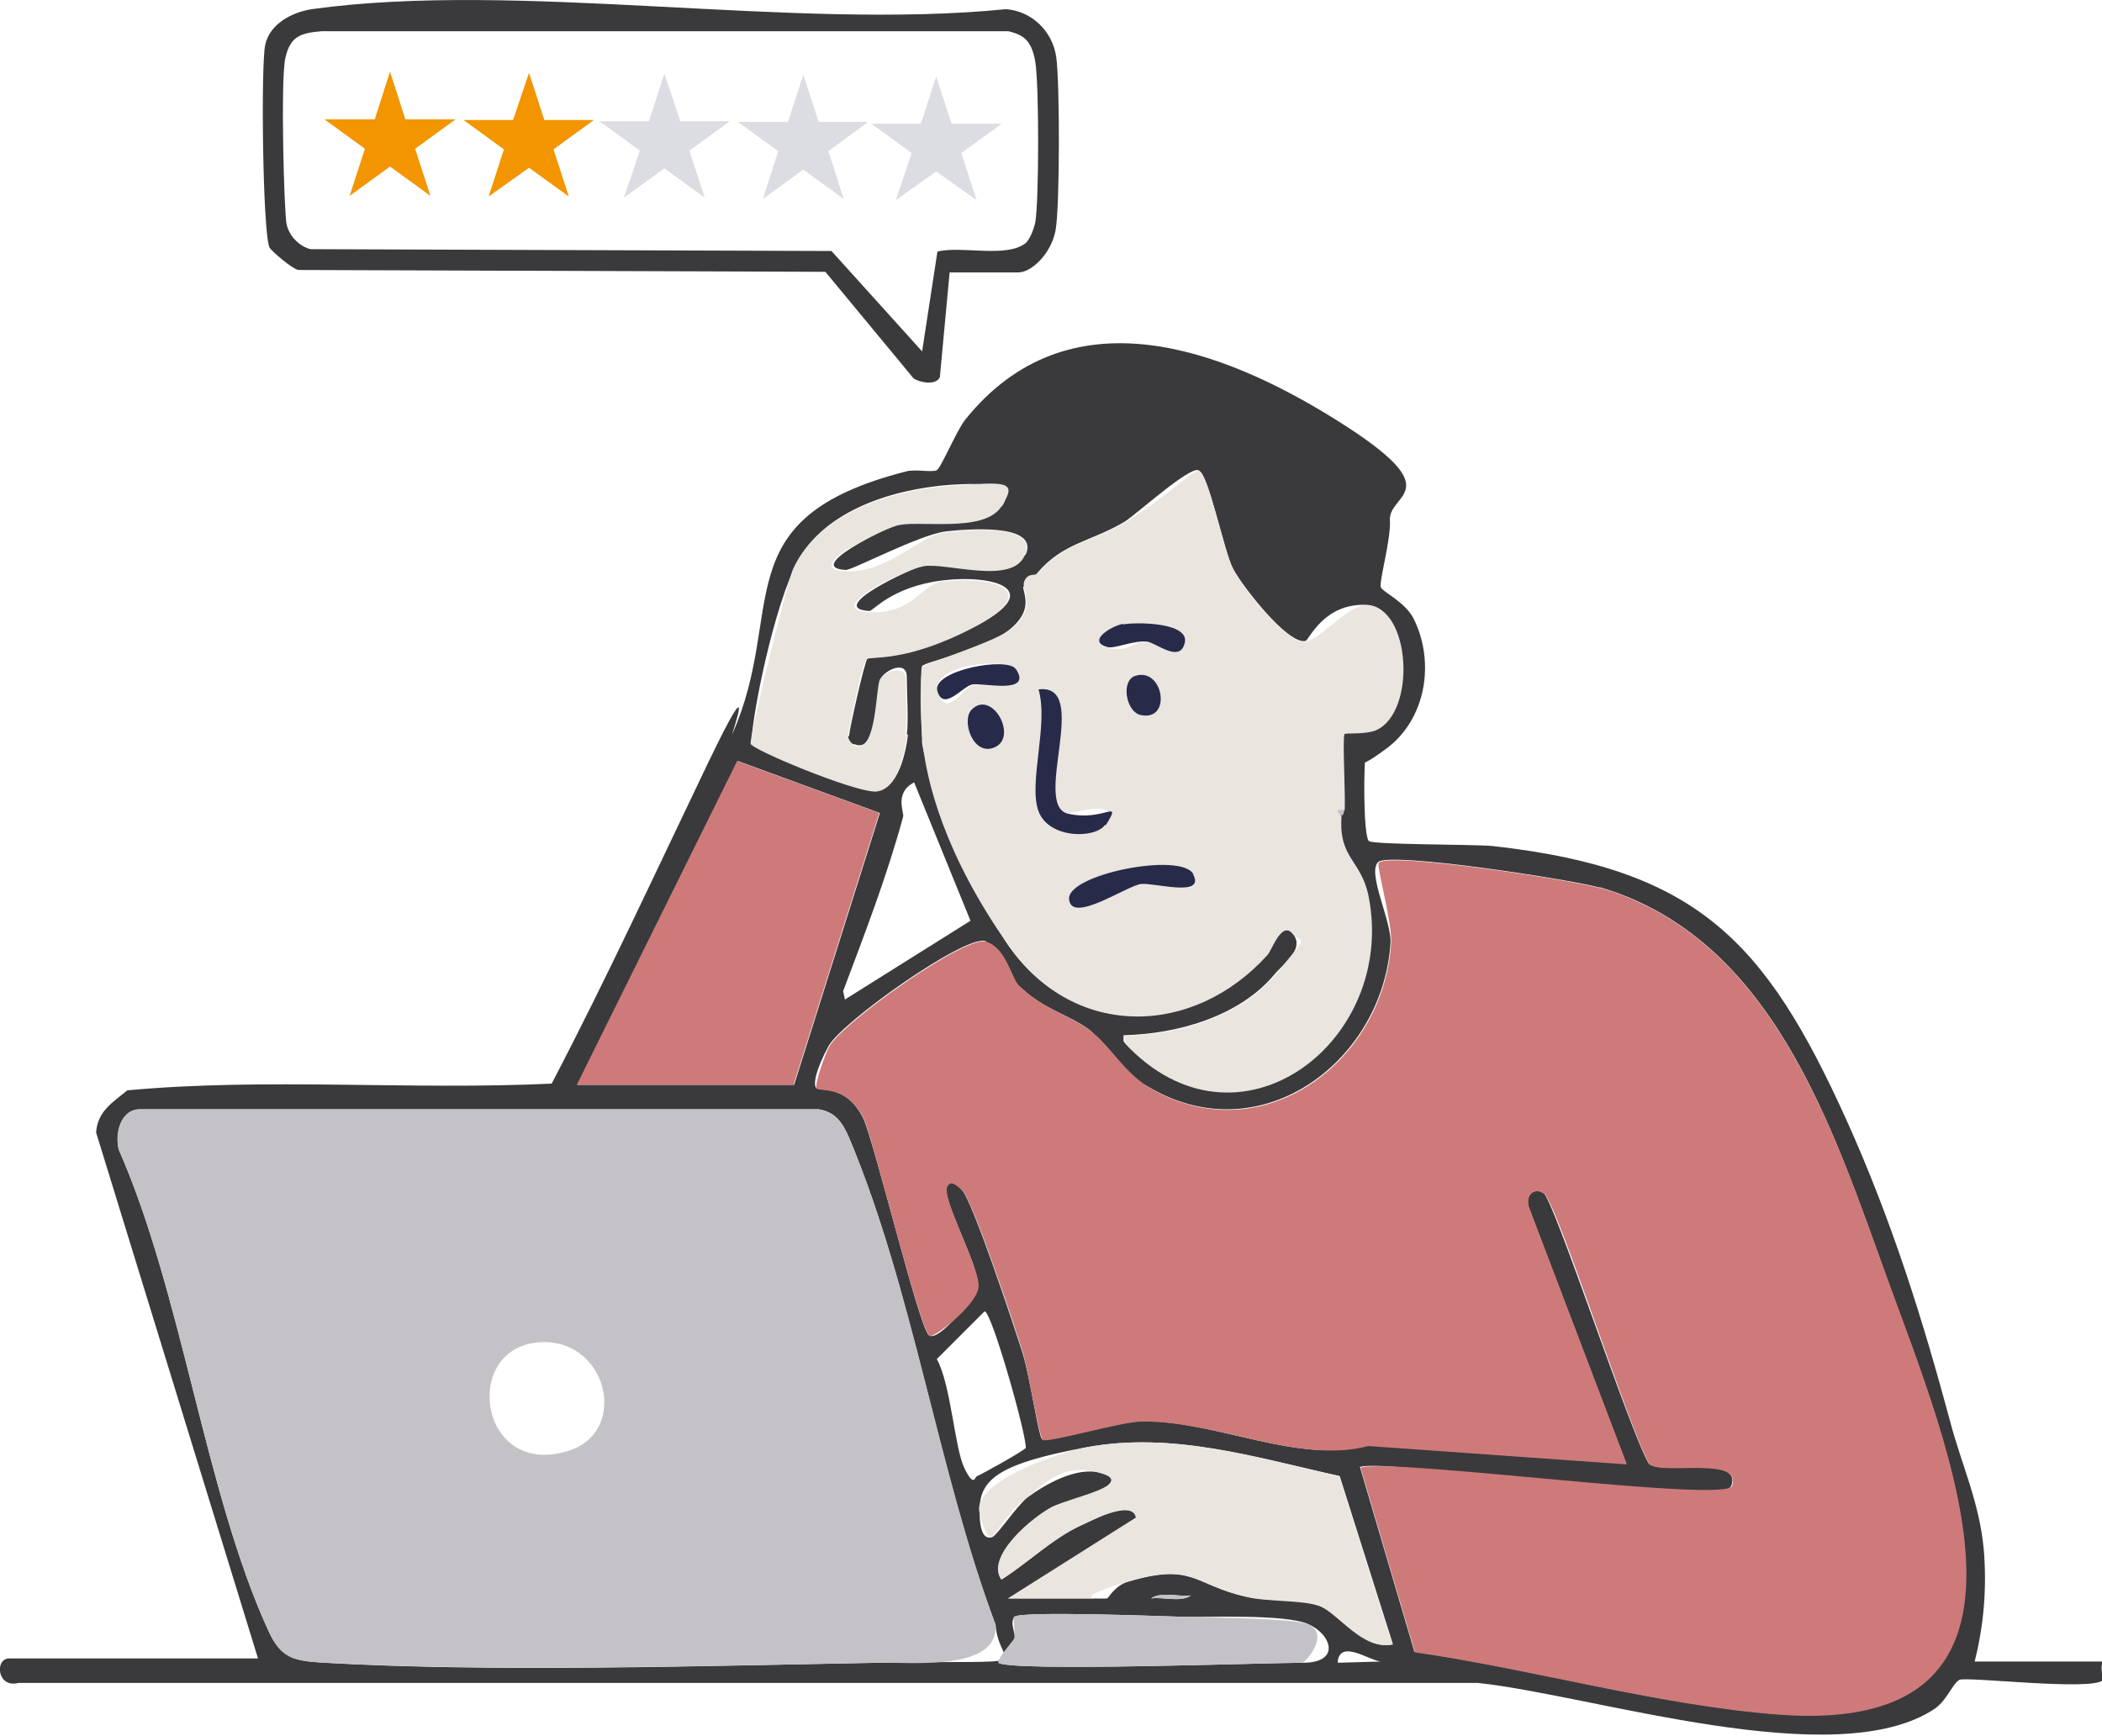
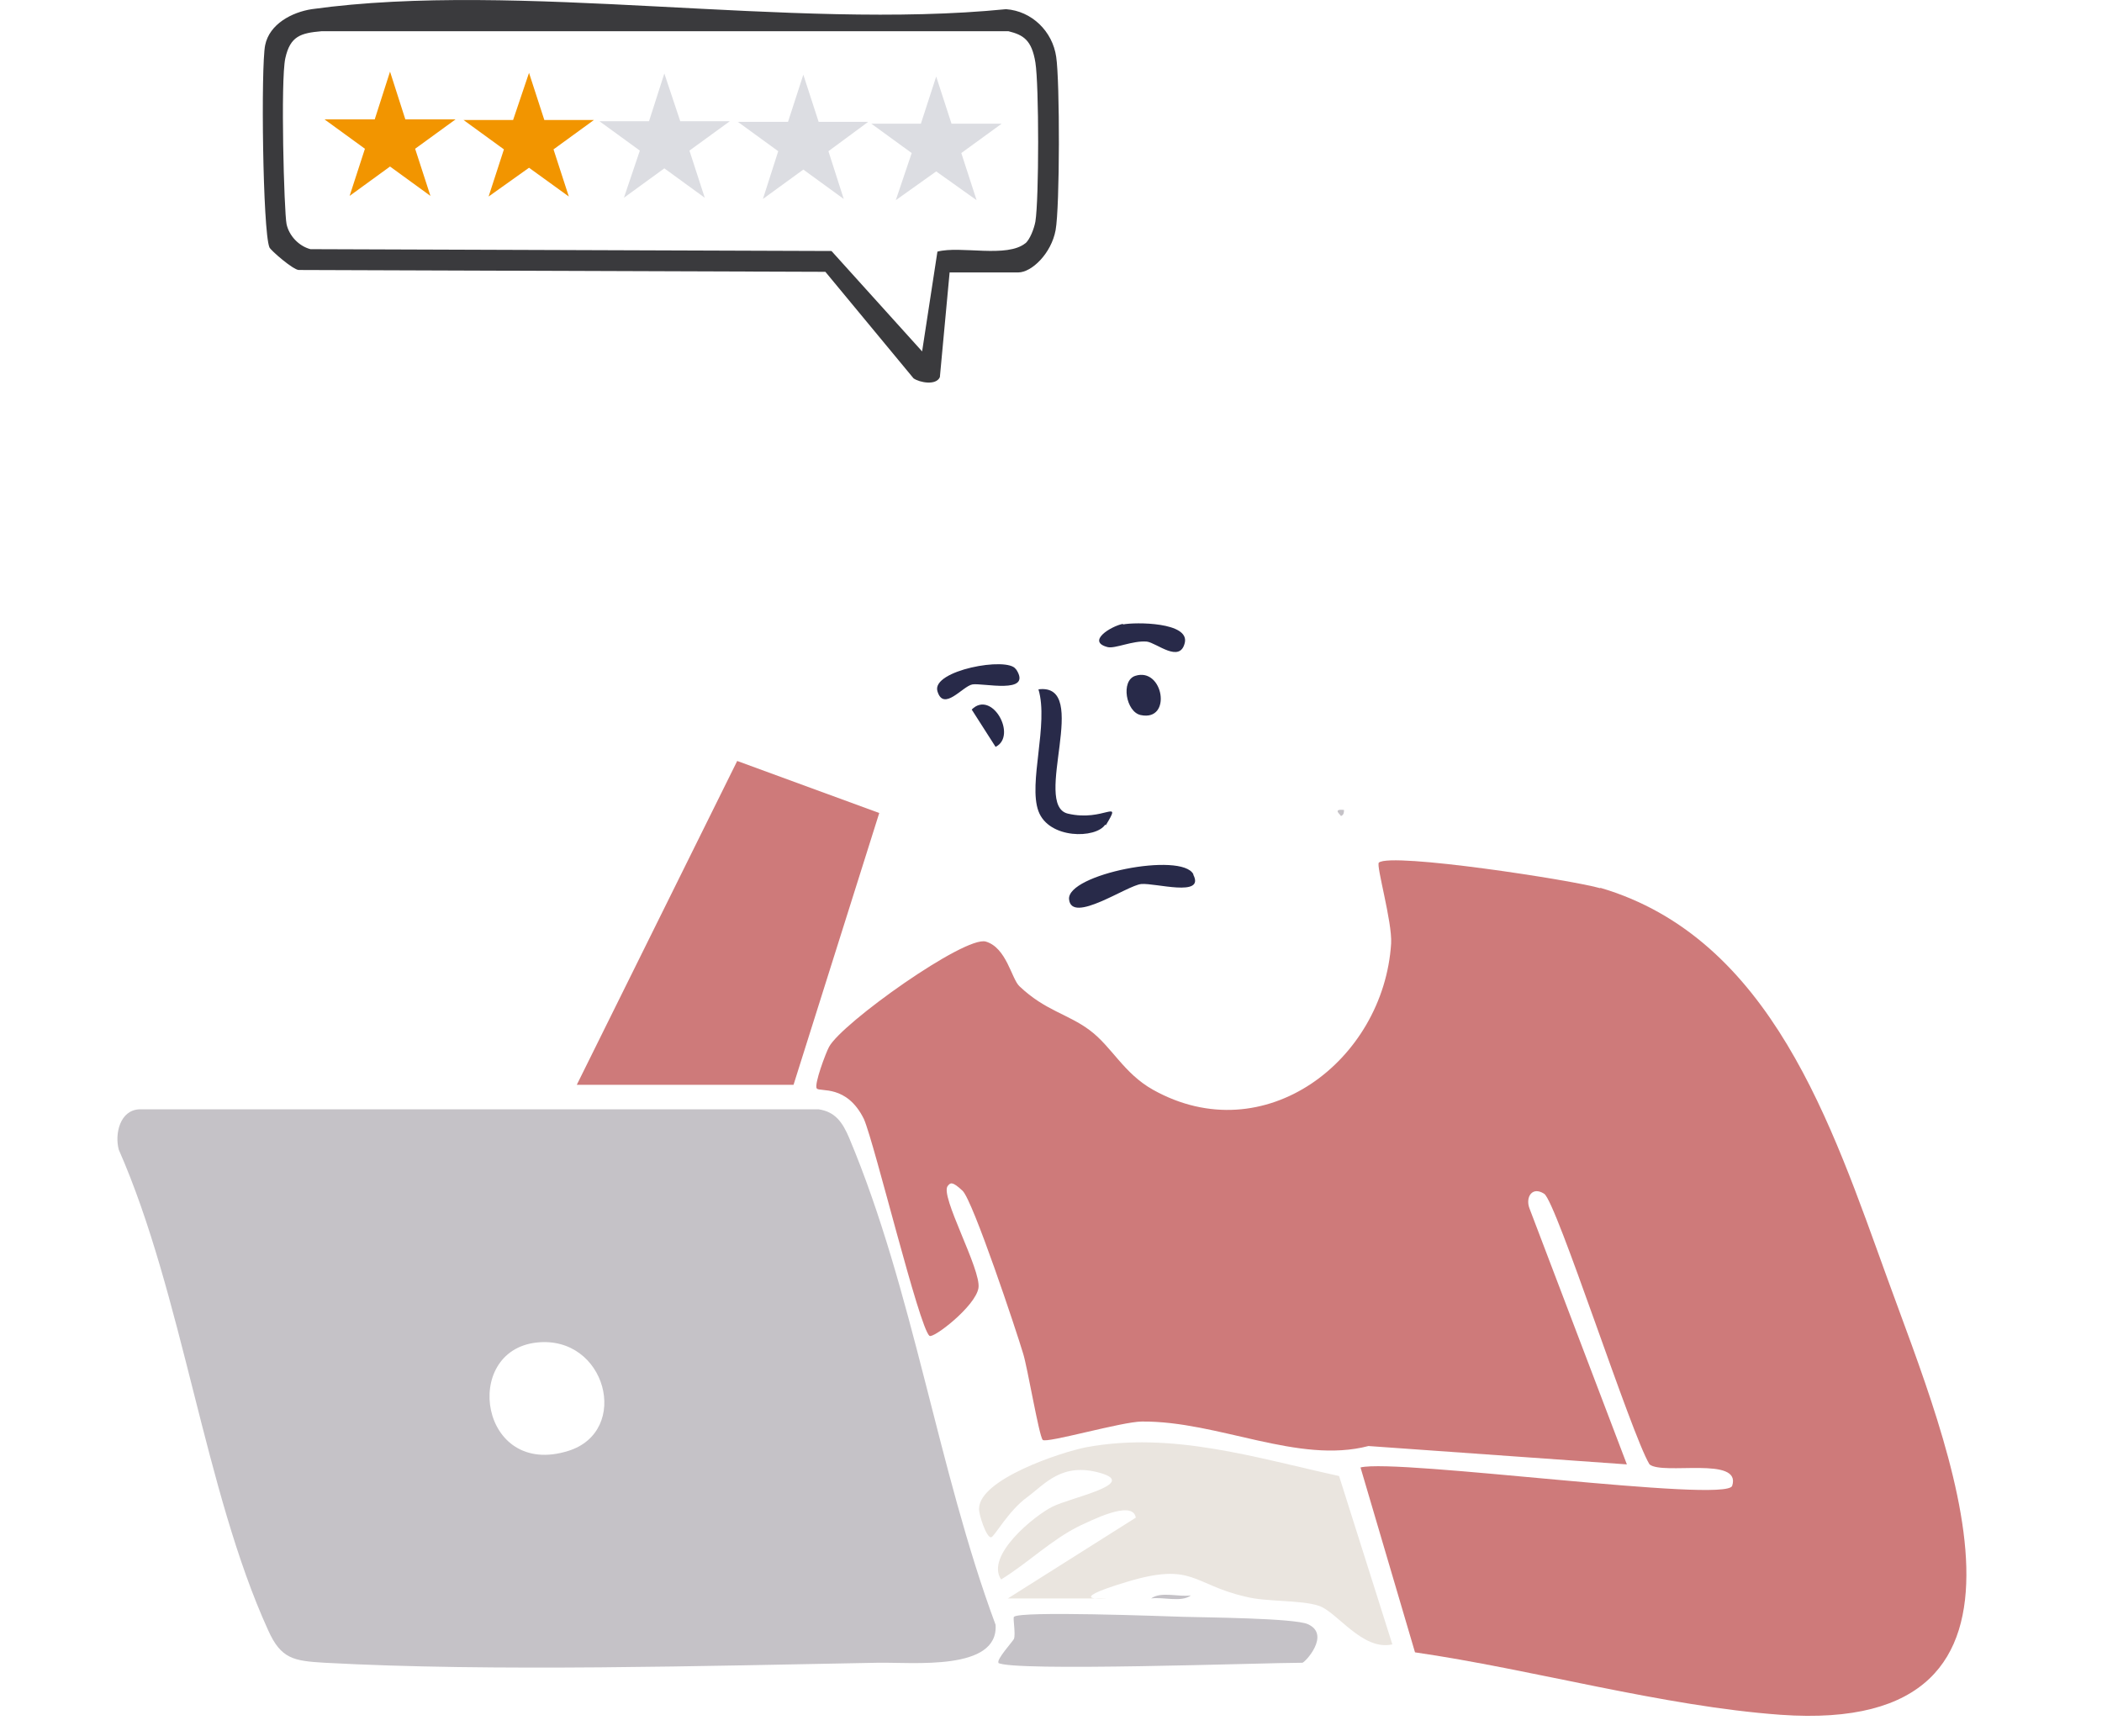
<svg xmlns="http://www.w3.org/2000/svg" id="Layer_1" data-name="Layer 1" viewBox="0 0 343.3 283.5">
  <defs>
    <style>
      .cls-1 {
        fill: #f29500;
      }

      .cls-2 {
        fill: #c5c2c7;
      }

      .cls-3 {
        fill: #dcdde2;
      }

      .cls-4 {
        fill: #ce7a7a;
      }

      .cls-5 {
        fill: #282a49;
      }

      .cls-6 {
        fill: #3a3a3d;
      }

      .cls-7 {
        fill: #eae5df;
      }
    </style>
  </defs>
  <g id="jb0AMq.tif">
    <g>
-       <path class="cls-6" d="M42.2,271.1l-26.5-86.1c.2-3.5,2.8-5,5.1-6.9,22.8-2.1,46.2,0,69.3-1.1,9-17.2,17.1-34.8,25.5-52.3s3.8-4.5,4-4.8c9-20.3-1.7-35.2,28.4-42.9,1.4-.4,4.3.2,5-.2s3.2-6.4,4.6-8.2c16.9-21.1,42-11.7,60.8.1s8.3,11.8,8.6,16.3c.2,3-1.8,10.1-1.5,10.9s4,2.4,5.4,5.2c3.5,7.1,2,16.4-4.5,21.2s-3.2.8-3.3.9c-.4.6-.5,13.6.5,14.2s17.3.5,20.2.8c33.4,3.7,44.5,15.5,57.7,44.6,7.5,16.6,12.6,33,17,49.4,1.9,7.2,4.8,13.2,5.5,21,.5,6.2,0,12.3-1.5,18.2h21c-.6.7,0,2.9,0,3-1.6,1.9-22.4-.6-23.5,0s-2,3.3-4,4.7c-16.1,10.8-55.8-2.2-74.6-4.2H3c-3.5.9-3.9-4-1.5-4h40.7ZM219.5,132.3c.2-1.9-.4-12,0-12.5s3.5,0,5.1-.6c6.6-2.8,5.7-20.1-1.4-20.4s-9.4,5.8-10,5.9c-3,.6-10.6-9.4-11.9-11.9s-4-15.5-5.6-16-10.1,7.2-12,8.4c-5.5,3.3-10,3.4-14.2,8.3s-2,.7-2.3,1.3c-.8,1.5,2.1,4-1.8,7.6s-14.4,5.7-14.8,6.4,0,11.5,0,12.5c.6,5.9,10.5,28.1,14.2,33.3,10.8,15.2,30.1,14.6,42.1,1.3.8-.8,2.3-5.8,4.3-3.3s-2,5.2-3,6.5c-5.8,7-16,9.8-24.7,10v1c18.4,19.8,44.7-.2,39.8-24.1-1.2-5.7-4.9-6-4.4-12.9.5-.2.5-.6.5-1ZM148.1,120.1c.3-2.8,0-6.6,0-9.5s-3.6-1.1-4.2.2-.5,11.7-3.9,10.9-1.3-1-1.3-1.7,2.5-12,3-12.5c.7-.6,14.1-3.5,17.7-5.3,11.5-5.9,2.9-8.4-5.4-7.4s-11.4,5-12,5c-7.3-.4,6.9-7,9-7.5,3.5-.7,15.8.3,16.6-1.9,1.9-5.1-10.3-3.9-13.1-3.6-4.3.5-15.4,6.4-16.4,6.3-6.9-.4,6.9-6.9,8.4-7.4,3.2-1.1,16.7-2.3,17.2-3.1,2.9-4.4-6.5-3.5-8.6-3.4-9.4.7-21.2,4.3-25.4,13.6s-7.3,27.1-6.9,28.5,18.7,7.8,20.3,7.8c3.6,0,4.9-6.4,5.2-9.2ZM94.2,177.2h35.5l14-44.4-23.2-8.5-26.2,52.9ZM138.1,163.2l20.4-12.8-9.2-22.6c-3.3,1.7-1.6,4.9-1.8,5.6-2.6,9.6-6.3,19.2-9.8,28.5l.3,1.4ZM261.3,145c-4.4-1.3-34.3-5.9-36.2-4.2s2.2,9.7,2,13.2c-1.2,19.1-20.7,34.1-38.9,23.9s-6.8-7.1-10.3-9.7-7.4-3.2-11.5-7.2-5.1-7.2-5.5-7.3c-3.5-.9-23.5,13.3-25.6,17.2s-2.5,6.2-2,6.8,4.9-.7,7.7,5c1.9,4.2,9.1,34.1,10.7,35.4s7.8-6.7,8-7.8c.6-3-6.4-15.2-5-16.7s1.8.2,2.4.8c1.7,1.6,8.7,22.8,9.9,26.6s2.6,13.6,3.2,14.1,13-3,16.2-3c12.5,0,25.5,7.1,37,4l42.2,3-15.9-41.8c-.7-1.8.7-3.5,2.4-2.4s14.2,39.3,17.2,44.2c2.2,1.8,15.1-1.4,13.5,3.5s-54.7-4.5-60.7-3l8.9,30.2c19.3,2.8,40.4,8.8,59.7,10.2,47.8,3.5,27.3-44,17.4-71.4-8.9-24.8-18.8-55.5-46.9-63.7ZM22.8,181.2c-3.1,0-4,4-3.4,6.6,10.4,23.6,14,55.7,24.4,78.5,2.1,4.6,4.2,5,9.2,5.3,27.4,1.6,62.5.5,90.4,0s19.7,1.3,19.2-6.2c-9.6-25.5-13.4-54.4-23.9-79.5-1.1-2.6-2.4-4.3-5-4.7H22.8ZM167.5,236.6c.5-1-5.5-22.4-6.7-22.4l-7.8,7.8c2.3,4.1,2.9,14.5,4.5,17.8s1.7,1.4,2.1,1.3,7.6-4.1,7.8-4.5ZM164.6,261.1h16.2c.2,0,1.2-2,3.3-2.7,10.8-3.2,10.7.4,19.4,2.4,3.4.8,8.8.3,12,1.5s7.1,7.3,12,6.3l-8.7-27.5c-13.6-3-27.1-7.3-41.3-4.7s-17.4,5.2-17.5,10,1.2,4.9,2,4.7,4.1-5.2,5.8-6.5c3-2.2,8.1-5.1,12-4,6.3,1.8-6.9,5.1-7.8,5.5-3,1.5-11,8-8.4,11.9,4.4-2.8,8.1-6.6,12.9-8.8s8.6-4.5,9.1-1.3l-20.9,13.2ZM194.5,260.6c-1.9.3-4.9-.7-6.5.5,1.9-.3,4.9.7,6.5-.5ZM163.1,271.6c2,1.5,43.5,0,49.7,0s4.7-4.6.9-6.3-16.7-1.1-20.3-1.2-26.8-1-27.7,0,.3,2.9,0,3.6-3,3.5-2.5,3.9ZM218.5,271.1v.5l7-.2c-1.9-.2-6.4-3.5-7-.2Z" />
      <path class="cls-6" d="M155.1,44.4l-1.6,17.2c-.6,1.4-3.3.9-4.3.2l-14.4-17.4-86-.3c-.9,0-4.6-3.2-4.8-3.7-1.1-2.7-1.4-29.5-.7-33s4.4-5.4,7.6-5.9c33.8-4.7,78.4,3.5,113.4,0,4.2.3,7.6,3.6,8.2,7.8.6,4,.6,24.5-.1,28.3s-3.9,6.9-6.1,6.9h-11.2ZM167.4,39.8c.8-.6,1.5-2.5,1.7-3.6.6-3.7.6-22.3,0-26s-2-4.5-4.4-5.1H52.5c-3.4.3-5.1.8-5.9,4.4s-.2,25.2.2,27.1,2,3.6,3.9,4.1l85.1.3,14.8,16.4,2.5-16.3c3.8-1,11.4,1.1,14.4-1.4Z" />
      <path class="cls-4" d="M261.3,145c28,8.2,37.9,38.9,46.9,63.7,9.9,27.4,30.4,74.8-17.4,71.4-19.3-1.4-40.4-7.4-59.7-10.2l-8.9-30.2c6-1.5,59.8,5.9,60.7,3,1.6-4.9-11.3-1.7-13.5-3.5-3-4.9-15.2-42.9-17.2-44.2s-3.1.6-2.4,2.4l15.9,41.8-42.2-3c-11.5,3-24.5-4.1-37-4-3.2,0-15.6,3.6-16.2,3s-2.5-11.9-3.2-14.1c-1.1-3.7-8.2-25-9.9-26.6s-2-1.3-2.4-.8c-1.4,1.5,5.5,13.7,5,16.7s-7.4,8.3-8,7.8c-1.7-1.4-8.9-31.2-10.7-35.4-2.8-5.7-7.2-4.4-7.7-5s1.5-5.9,2-6.8c2.1-3.9,22.2-18.2,25.6-17.2s4.2,6.1,5.5,7.3c4.2,4,7.9,4.5,11.5,7.2s5.5,7,10.3,9.7c18.2,10.2,37.7-4.8,38.9-23.9.2-3.5-2.5-12.8-2-13.2,2-1.7,31.9,2.9,36.2,4.2Z" />
      <path class="cls-2" d="M22.8,181.2h110.9c2.7.4,3.9,2.1,5,4.7,10.5,25,14.4,53.9,23.9,79.5.5,7.6-13.5,6.1-19.2,6.2-27.9.5-63,1.5-90.4,0-5-.3-7.1-.6-9.2-5.3-10.4-22.8-14-54.9-24.4-78.5-.7-2.6.2-6.5,3.4-6.6ZM87.6,219.3c-12.3,1.4-9.2,22.2,5.2,17.7,10.3-3.2,6.2-19-5.2-17.7Z" />
-       <path class="cls-7" d="M183.6,169.2c8.7-.2,18.9-3,24.7-10s4.3-4.9,3-6.5c-1.9-2.6-3.5,2.4-4.3,3.3-12,13.3-31.3,13.9-42.1-1.3s-13.6-27.4-14.2-33.3-.3-12,0-12.5,12.4-4.2,14.8-6.4c4-3.6,1.1-6.1,1.8-7.6s1.8-.7,2.3-1.3c4.1-4.9,8.6-5,14.2-8.3s11.1-8.6,12-8.4c1.6.4,4,12.9,5.6,16s9,12.6,11.9,11.9,6.8-6.1,10-5.9c7.1.2,8.1,17.5,1.4,20.4-1.7.7-4.9.4-5.1.6-.4.4.2,10.6,0,12.5-2-.2-.5.8-.5,1-.5,6.8,3.2,7.1,4.4,12.9,4.8,23.9-21.4,43.9-39.8,24.1v-1ZM183.4,102c-2,.4-6,2.9-2.5,3.8s4.1-1.1,6.4-.9,5.4,3.1,6.2.2-8.1-3.4-10.1-3ZM166,109.4c-1.4-2.1-14.1-1-12.8,3.6s4.3-.8,5.7-1.1,9.8,1.6,7.2-2.4ZM185.4,110.4c-2.4.8-1.5,5.9.9,6.4,5.2,1.1,3.7-7.9-.9-6.4ZM180.5,134.7c2.9-4.6-5.3-1.7-6.2-1.9-5.9-1.3,4-21.4-4.8-20.3,1.8,5.7-1.6,15.2,0,19.9s9.4,4.6,10.9,2.2ZM158.7,115.9c-1.9,1.9.5,7.9,3.9,6.1s-.5-9.5-3.9-6.1ZM194.9,142.9c-1.9-3.8-20.7,1-20.3,4.1s8.8-2.2,11.8-2.5,10.4,2.2,8.5-1.5Z" />
      <polygon class="cls-4" points="94.2 177.2 120.4 124.3 143.6 132.8 129.6 177.2 94.2 177.2" />
      <path class="cls-7" d="M164.6,261.1l20.9-13.2c-.5-3.1-7.7.7-9.1,1.3-4.7,2.3-8.5,6.1-12.9,8.8-2.6-3.9,5.4-10.4,8.4-11.9s14.1-3.7,7.8-5.5-9,1.8-12,4-5.3,6.4-5.8,6.5c-.8.2-2.1-3.9-2-4.7.1-4.8,13.4-9.2,17.5-10,14.1-2.6,27.6,1.7,41.3,4.7l8.7,27.5c-4.9,1.1-9-5.3-12-6.3s-8.6-.6-12-1.5c-8.7-2-8.5-5.7-19.4-2.4s-3.1,2.7-3.3,2.7h-16.2Z" />
-       <path class="cls-7" d="M148.1,120.1c-.3,2.8-1.6,9.2-5.2,9.2s-20-6.8-20.3-7.8,5.9-26.1,6.9-28.5c4.2-9.2,16-12.9,25.4-13.6s11.5-1,8.6,3.4-13.9,2-17.2,3.1-15.3,6.9-8.4,7.4,12.2-5.8,16.4-6.3,15-1.5,13.1,3.6-13,1.2-16.6,1.9-16.4,7.1-9,7.5,8.7-4.6,12-5c8.3-1,16.8,1.4,5.4,7.4s-17,4.7-17.7,5.3-3,11.9-3,12.5.7,1.5,1.3,1.7c3.4.8,3.2-9.5,3.9-10.9s4.2-2.4,4.2-.2.3,6.7,0,9.5Z" />
      <path class="cls-2" d="M163.1,271.6c-.5-.4,2.4-3.6,2.5-3.9.3-.8-.2-3.4,0-3.6,1-1,24.4-.1,27.7,0s18.1.2,20.3,1.2c3.8,1.7-.5,6.3-.9,6.3-6.1,0-47.7,1.5-49.7,0Z" />
      <path class="cls-2" d="M194.5,260.6c-1.6,1.2-4.6.2-6.5.5,1.6-1.2,4.6-.2,6.5-.5Z" />
      <path class="cls-2" d="M219.5,132.3c0,.4,0,.8-.5,1,0-.2-1.5-1.2.5-1Z" />
      <path class="cls-5" d="M180.5,134.7c-1.5,2.3-9.2,2.4-10.9-2.2s1.7-14.2,0-19.9c8.7-1.1-1.1,18.9,4.8,20.3s9-2.7,6.2,1.9Z" />
      <path class="cls-5" d="M194.9,142.9c1.9,3.7-6.2,1.3-8.5,1.5s-11.4,6.6-11.8,2.5,18.4-7.8,20.3-4.1Z" />
      <path class="cls-5" d="M166,109.4c2.6,4.1-5.6,2.1-7.2,2.4s-4.7,4.5-5.7,1.1,11.5-5.7,12.8-3.6Z" />
      <path class="cls-5" d="M183.4,102c2-.4,10.9-.4,10.1,3s-4.6,0-6.2-.2c-2.3-.2-5.2,1.2-6.4.9-3.5-.9.5-3.4,2.5-3.8Z" />
-       <path class="cls-5" d="M158.7,115.9c3.3-3.3,7.5,4.3,3.9,6.1s-5.7-4.3-3.9-6.1Z" />
+       <path class="cls-5" d="M158.7,115.9c3.3-3.3,7.5,4.3,3.9,6.1Z" />
      <path class="cls-5" d="M185.4,110.4c4.6-1.5,6.1,7.5.9,6.4-2.4-.5-3.3-5.6-.9-6.4Z" />
    </g>
  </g>
  <polygon class="cls-1" points="63.7 11.7 66.2 19.5 74.4 19.5 67.8 24.3 70.3 32 63.7 27.2 57.1 32 59.6 24.3 53 19.5 61.2 19.5 63.7 11.7" />
  <polygon class="cls-1" points="86.4 11.9 88.9 19.6 97 19.6 90.4 24.4 92.9 32.1 86.4 27.4 79.8 32.1 82.3 24.4 75.7 19.6 83.8 19.6 86.4 11.9" />
  <polygon class="cls-3" points="108.5 12 111.1 19.8 119.2 19.8 112.6 24.6 115.1 32.3 108.5 27.5 101.9 32.3 104.5 24.6 97.9 19.8 106 19.8 108.5 12" />
  <polygon class="cls-3" points="131.2 12.2 133.7 19.9 141.8 19.9 135.3 24.7 137.8 32.5 131.2 27.7 124.6 32.5 127.1 24.7 120.5 19.9 128.7 19.9 131.2 12.2" />
  <polygon class="cls-3" points="152.9 12.5 155.4 20.2 163.6 20.2 157 25 159.5 32.7 152.9 28 146.3 32.7 148.9 25 142.3 20.2 150.4 20.2 152.9 12.5" />
</svg>